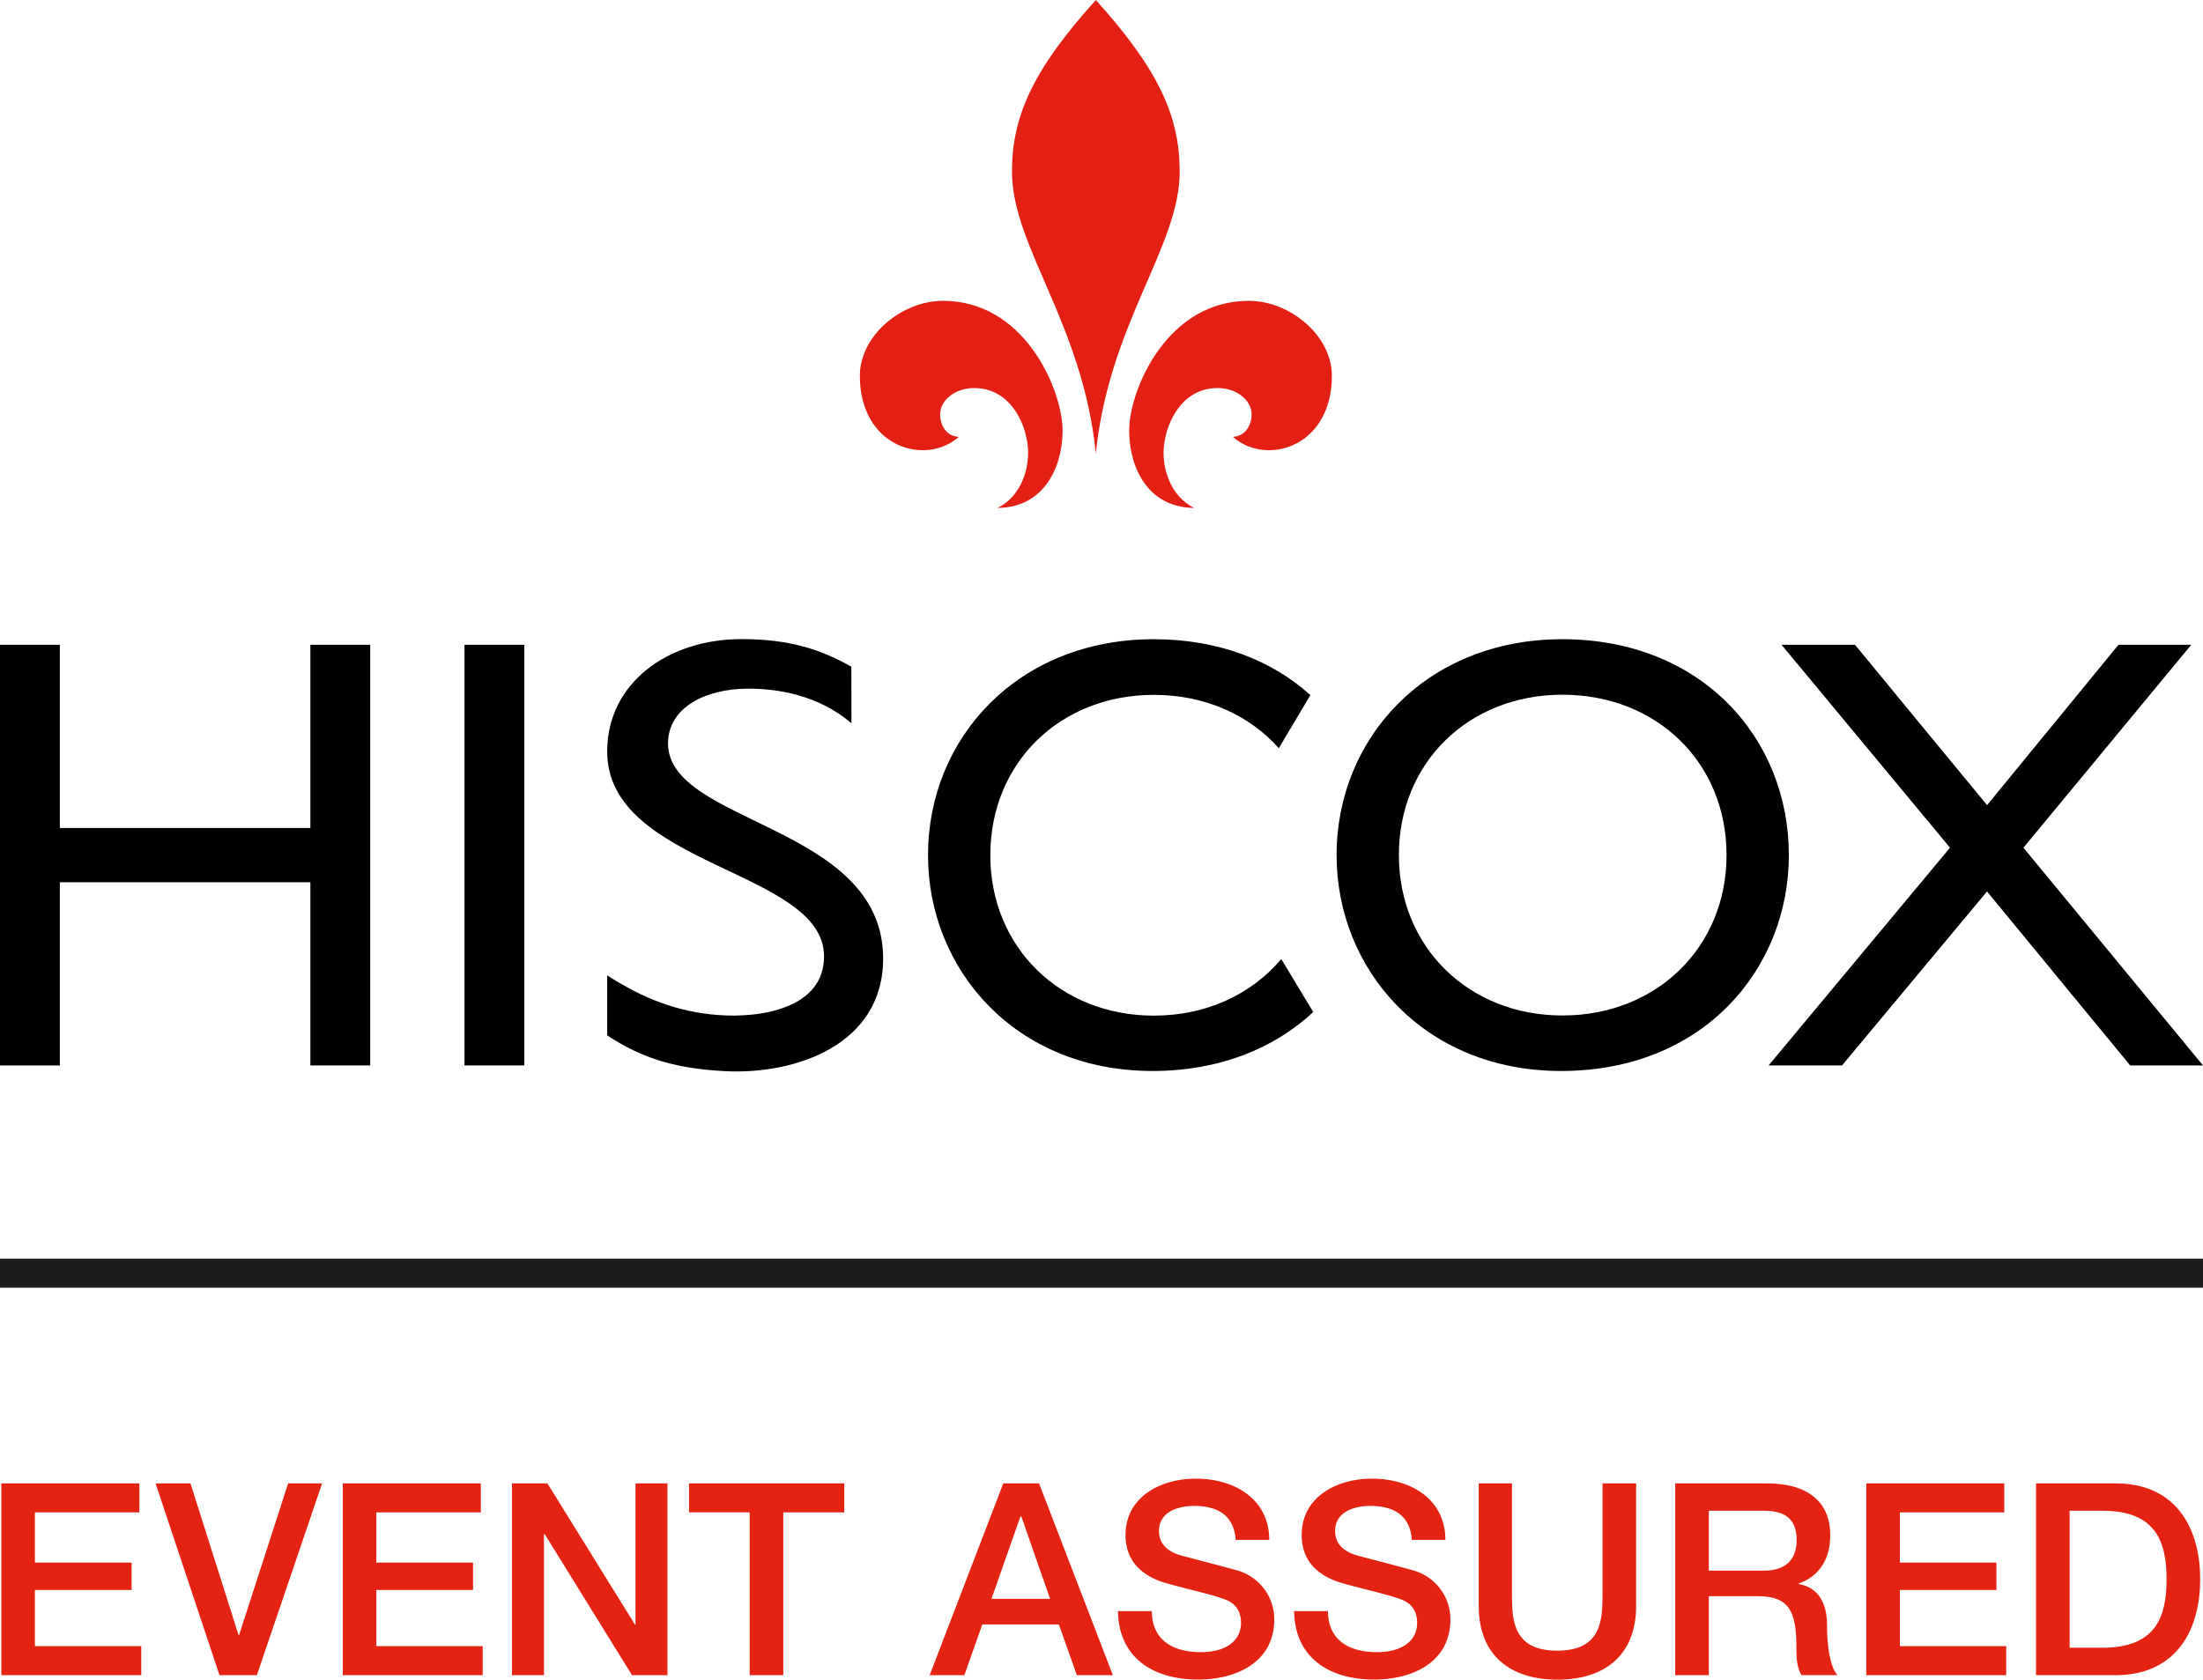
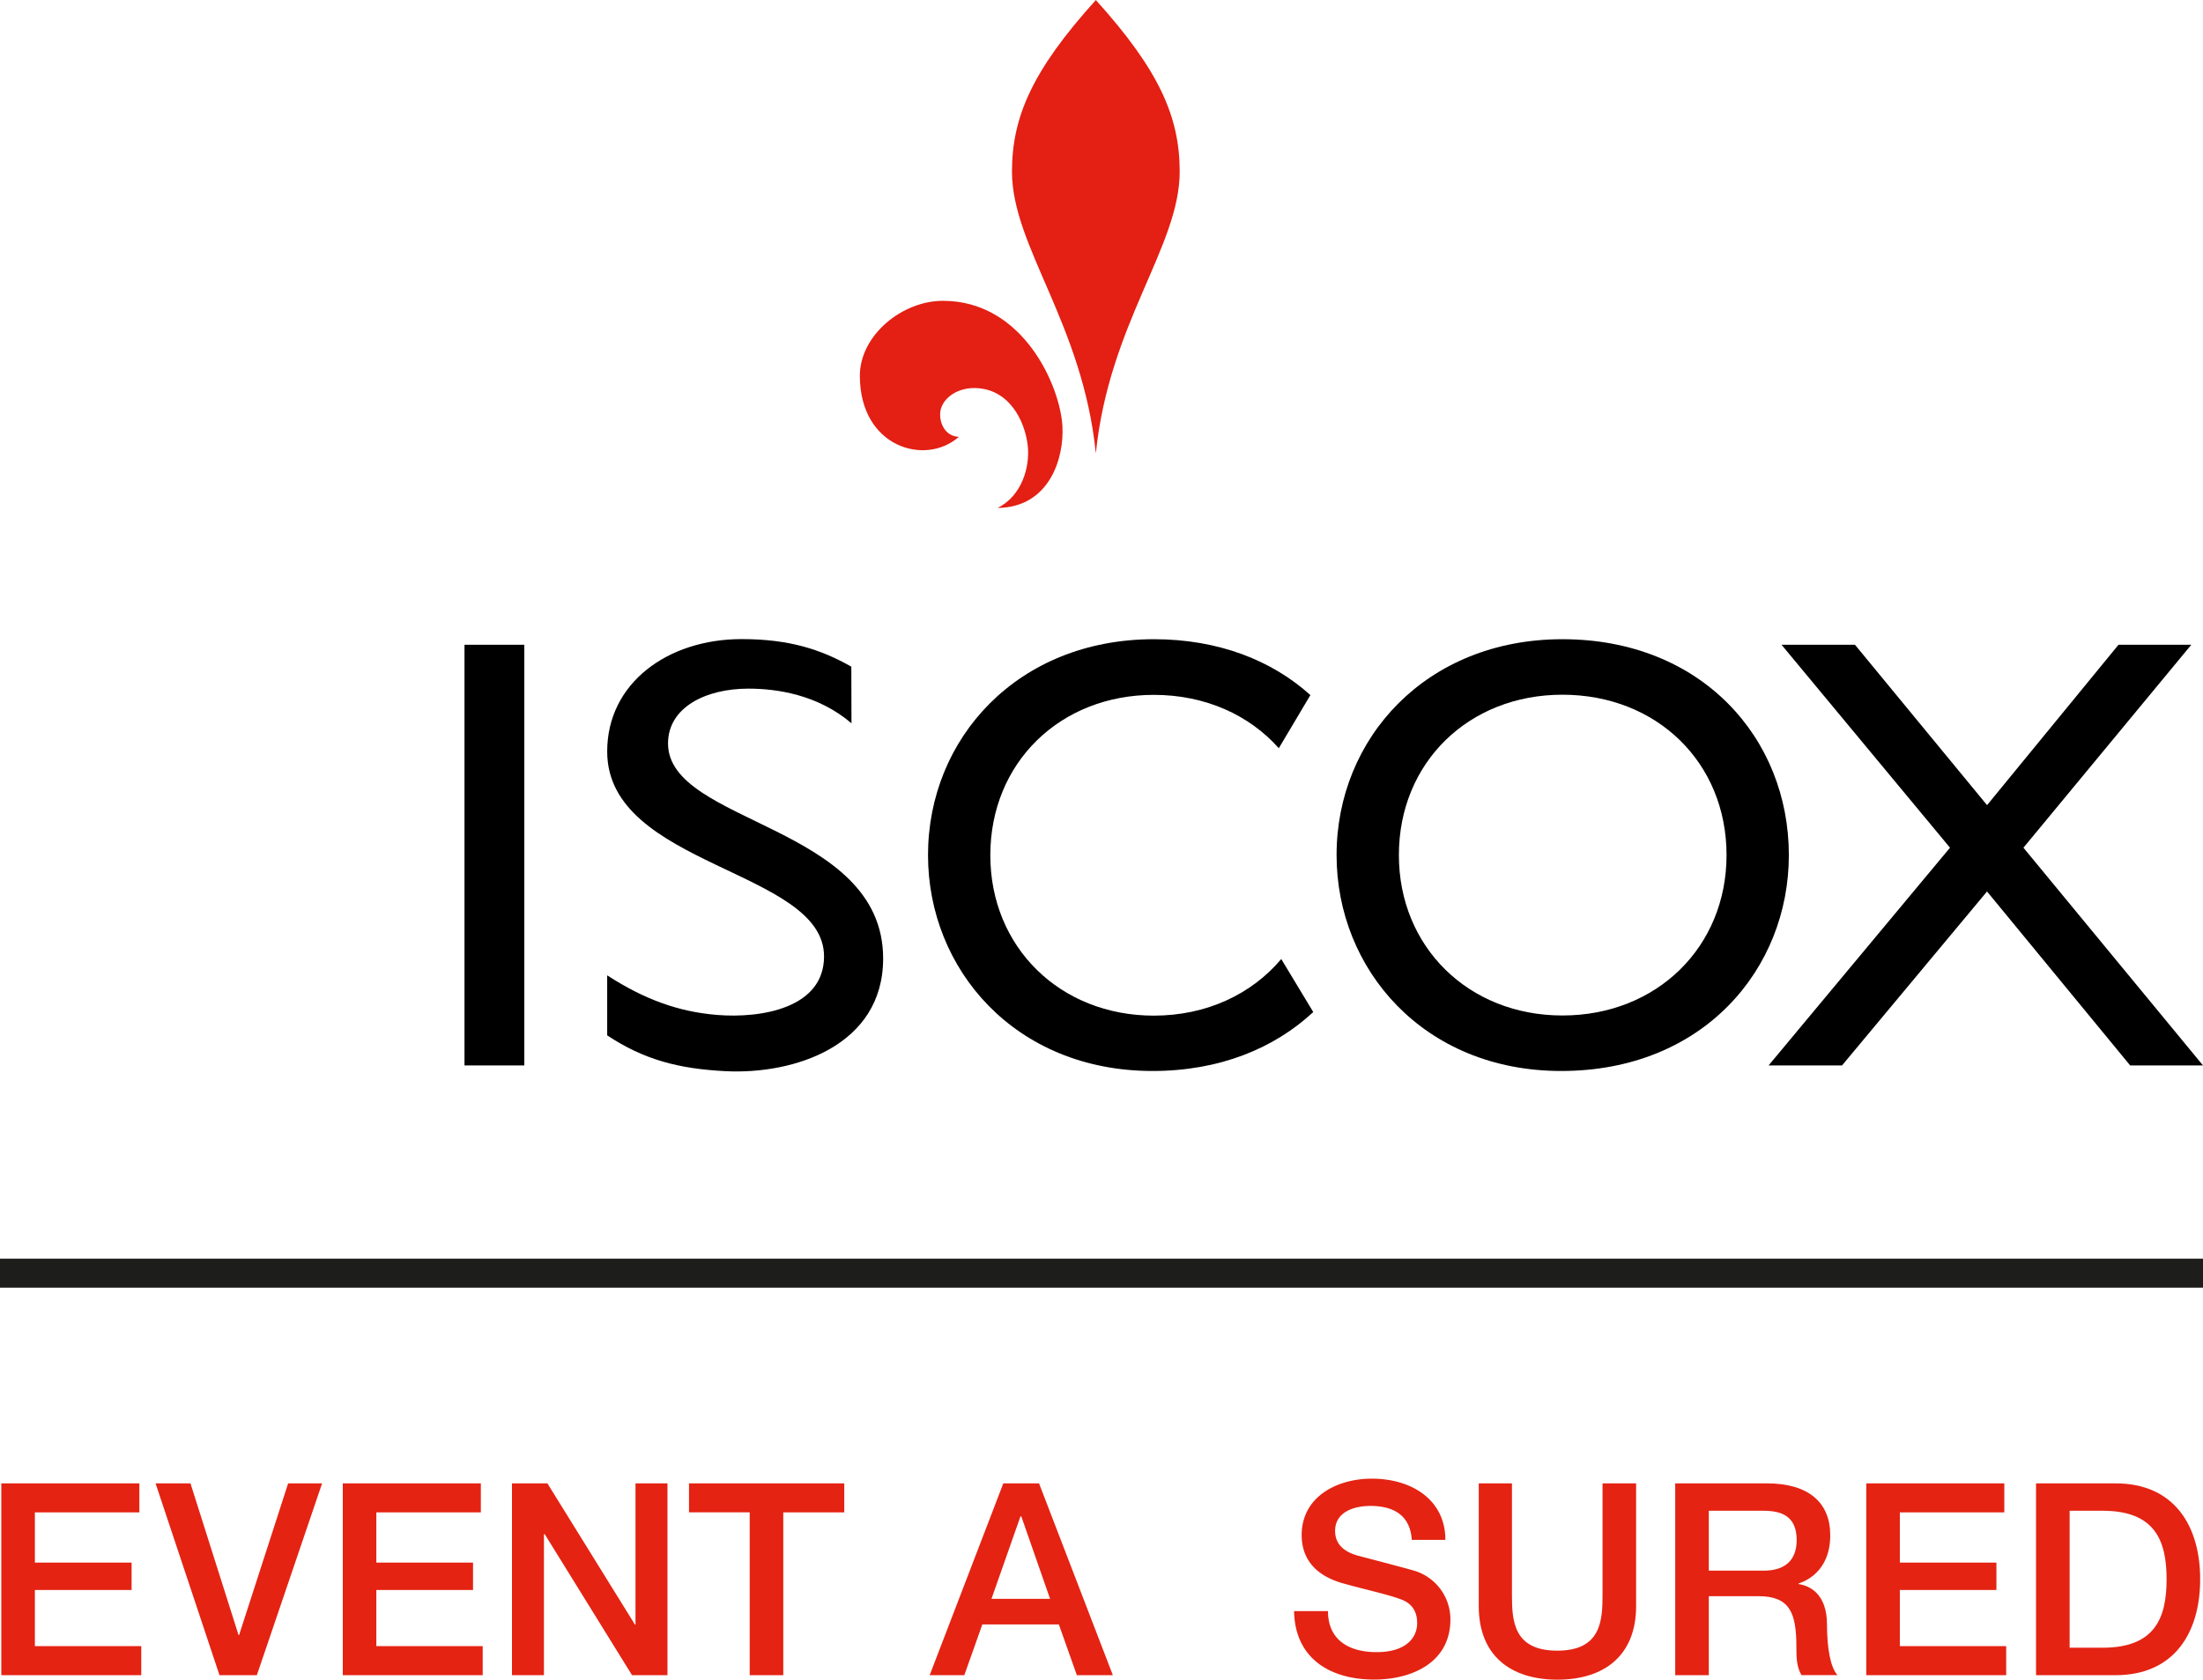
<svg xmlns="http://www.w3.org/2000/svg" id="Layer_1" data-name="Layer 1" viewBox="0 0 583.74 445.18">
  <defs>
    <style>.cls-1{fill:#e41f13;}.cls-2{fill:#e42313;}.cls-3{fill:#1d1d1b;}</style>
  </defs>
  <title>15179 - hiscox_event_assured_white_background_CMYK 2016</title>
  <path class="cls-1" d="M290.37,120.16c3.49-34.43,22.22-54.82,22.22-74.66,0-14.44-5.37-26.84-22.22-45.49-16.85,18.65-22.22,31-22.22,45.49C268.15,65.33,286.88,85.73,290.37,120.16Z" />
  <path class="cls-1" d="M254.08,115.78c-8.87,7.84-26.24,2.79-26.24-16.18,0-10.73,11.18-19.87,22-19.87,21.36,0,31.1,22.69,31.68,33.25,0.45,8.33-3.33,21.48-17.2,21.65,6.49-3.18,8.65-11,8-16.56-0.75-6.59-5-15.22-14.21-15.22-5.13,0-9,3.33-9,6.95C249.11,113,251,115.69,254.08,115.78Z" />
-   <path class="cls-1" d="M326.67,115.78c8.87,7.84,26.24,2.79,26.24-16.18,0-10.73-11.17-19.87-22-19.87-21.36,0-31.11,22.69-31.67,33.25-0.45,8.33,3.32,21.48,17.19,21.65-6.5-3.18-8.66-11-8-16.56,0.75-6.59,5-15.22,14.22-15.22,5.13,0,9,3.33,9,6.95C331.63,113,329.72,115.69,326.67,115.78Z" />
  <path d="M138.93,282.39H123.08V170.89h15.85v111.5Z" />
-   <path d="M98.1,282.39H82.24V233.84H15.86v48.56H0V170.89H15.86v48.56H82.24V170.89H98.1v111.5Z" />
  <path d="M536.16,224.68l47.58,57.71H564.44l-37.93-46.11-38.42,46.11H468.63l48.07-57.71-44.64-53.79h19.46l35,42.51,34.83-42.51h19.29Z" />
  <path d="M414,169.42c36.79,0,60,26.16,60,57.22,0,30.08-22.56,57.22-60.33,57.22-36.46,0-59.51-27-59.51-57.22C354.16,195.74,377.86,169.42,414,169.42Zm0,99.73c25,0,43.49-18.15,43.49-42.51,0-24.52-18.48-42.51-43.49-42.51-24.85,0-43.33,18-43.33,42.51C370.67,251,389.14,269.15,414,269.15Z" />
  <path d="M339.5,254.19c-7.81,9.28-19.76,15-33.76,15-24.85,0-43.33-18.15-43.33-42.51,0-24.52,18.48-42.51,43.33-42.51,13.61,0,25.29,5.33,33.11,14.14l8.37-14.08C337,175,322.81,169.42,305.74,169.42c-36.13,0-59.84,26.32-59.84,57.22,0,30.25,23.05,57.22,59.51,57.22,17.84,0,32.29-6.06,42.57-15.62Z" />
  <path d="M225.62,191.7c-8.92-7.61-19.79-9.18-27.32-9.18-11.35,0-21.29,5-21.29,14.53,0,21.42,57,21.48,57,57,0,23.11-23.58,30.78-41.74,29.86-12.35-.62-21.59-3-31.38-9.49V258.51c9.76,6.32,18.83,9.67,29.19,10.5,11.62,0.93,28.27-1.8,28.27-15.52,0-23-57.46-23.74-57.46-54.31,0-18.15,16.07-29.79,35.62-29.79,12.63,0,21,2.73,29.07,7.31Z" />
  <path class="cls-2" d="M0.35,393.16H36.93v7.69H9.24v13.31H34.87v7.26H9.24v14.88H37.43V444H0.35V393.16Z" />
  <path class="cls-2" d="M41.22,393.16h9.25l12.74,40.21h0.14l13-40.21h9L68.06,444H58.16Z" />
  <path class="cls-2" d="M90.83,393.16h36.58v7.69H99.72v13.31h25.62v7.26H99.72v14.88h28.18V444H90.83V393.16Z" />
  <path class="cls-2" d="M135.66,393.16h9.39l23.2,37.44h0.14V393.16h8.47V444h-9.39l-23.13-37.37h-0.21V444h-8.47V393.16Z" />
  <path class="cls-2" d="M182.57,393.16h41.14v7.69H207.55V444h-8.9V400.84H182.57v-7.69Z" />
  <path class="cls-2" d="M265.85,393.16h9.47L294.88,444h-9.54l-4.77-13.45H260.29L255.52,444h-9.18Zm-3.13,30.6h15.52l-7.62-21.85H270.4Z" />
-   <path class="cls-2" d="M305.21,427c0,7.83,5.76,10.89,12.88,10.89,7.83,0,10.75-3.84,10.75-7.69s-2.13-5.48-4.2-6.26c-3.56-1.35-8.18-2.28-15.16-4.2-8.68-2.35-11.24-7.62-11.24-12.88,0-10.18,9.39-14.95,18.58-14.95,10.6,0,19.5,5.62,19.5,16.23h-8.9c-0.43-6.55-4.84-9-11-9-4.13,0-9.32,1.49-9.32,6.62,0,3.56,2.42,5.55,6,6.55,0.78,0.21,12,3.13,14.66,3.91a13.45,13.45,0,0,1,9.89,13c0,11.39-10.11,15.94-20.21,15.94-11.6,0-21-5.55-21.21-18.15h8.9Z" />
  <path class="cls-2" d="M351.88,427c0,7.83,5.76,10.89,12.88,10.89,7.83,0,10.75-3.84,10.75-7.69s-2.13-5.48-4.2-6.26c-3.56-1.35-8.18-2.28-15.16-4.2-8.68-2.35-11.24-7.62-11.24-12.88,0-10.18,9.39-14.95,18.58-14.95,10.6,0,19.5,5.62,19.5,16.23h-8.9c-0.43-6.55-4.84-9-11-9-4.13,0-9.32,1.49-9.32,6.62,0,3.56,2.42,5.55,6,6.55,0.78,0.21,12,3.13,14.66,3.91a13.45,13.45,0,0,1,9.89,13c0,11.39-10.11,15.94-20.21,15.94-11.6,0-21-5.55-21.21-18.15h8.9Z" />
  <path class="cls-2" d="M391.73,393.16h8.9v29.61c0,6.83.43,14.73,12,14.73s12-7.9,12-14.73V393.16h8.9v32.53c0,13-8.33,19.5-20.85,19.5s-20.85-6.48-20.85-19.5V393.16Z" />
  <path class="cls-2" d="M443.9,393.16h24.27c11.1,0,16.8,5.12,16.8,13.74,0,9.75-6.76,12.24-8.4,12.81v0.14c3.06,0.43,7.54,2.7,7.54,10.75,0,5.91.85,11.32,2.78,13.38h-9.54c-1.35-2.21-1.35-5-1.35-7.47,0-9.32-1.92-13.45-10.11-13.45h-13.1V444h-8.9V393.16Zm8.9,23.13h14.59c5.62,0,8.68-2.78,8.68-8.11,0-6.48-4.2-7.76-8.83-7.76H452.79v15.87Z" />
  <path class="cls-2" d="M494.51,393.16h36.58v7.69H503.41v13.31H529v7.26H503.41v14.88h28.18V444H494.51V393.16Z" />
  <path class="cls-2" d="M539.5,393.16h21.07c15.66,0,22.42,11.39,22.42,25.41S576.23,444,560.57,444H539.5V393.16Zm8.9,43.56h8.75c13.95,0,16.94-8,16.94-18.15s-3-18.15-16.94-18.15H548.4v36.3Z" />
  <rect class="cls-3" y="333.6" width="583.74" height="7.7" />
</svg>